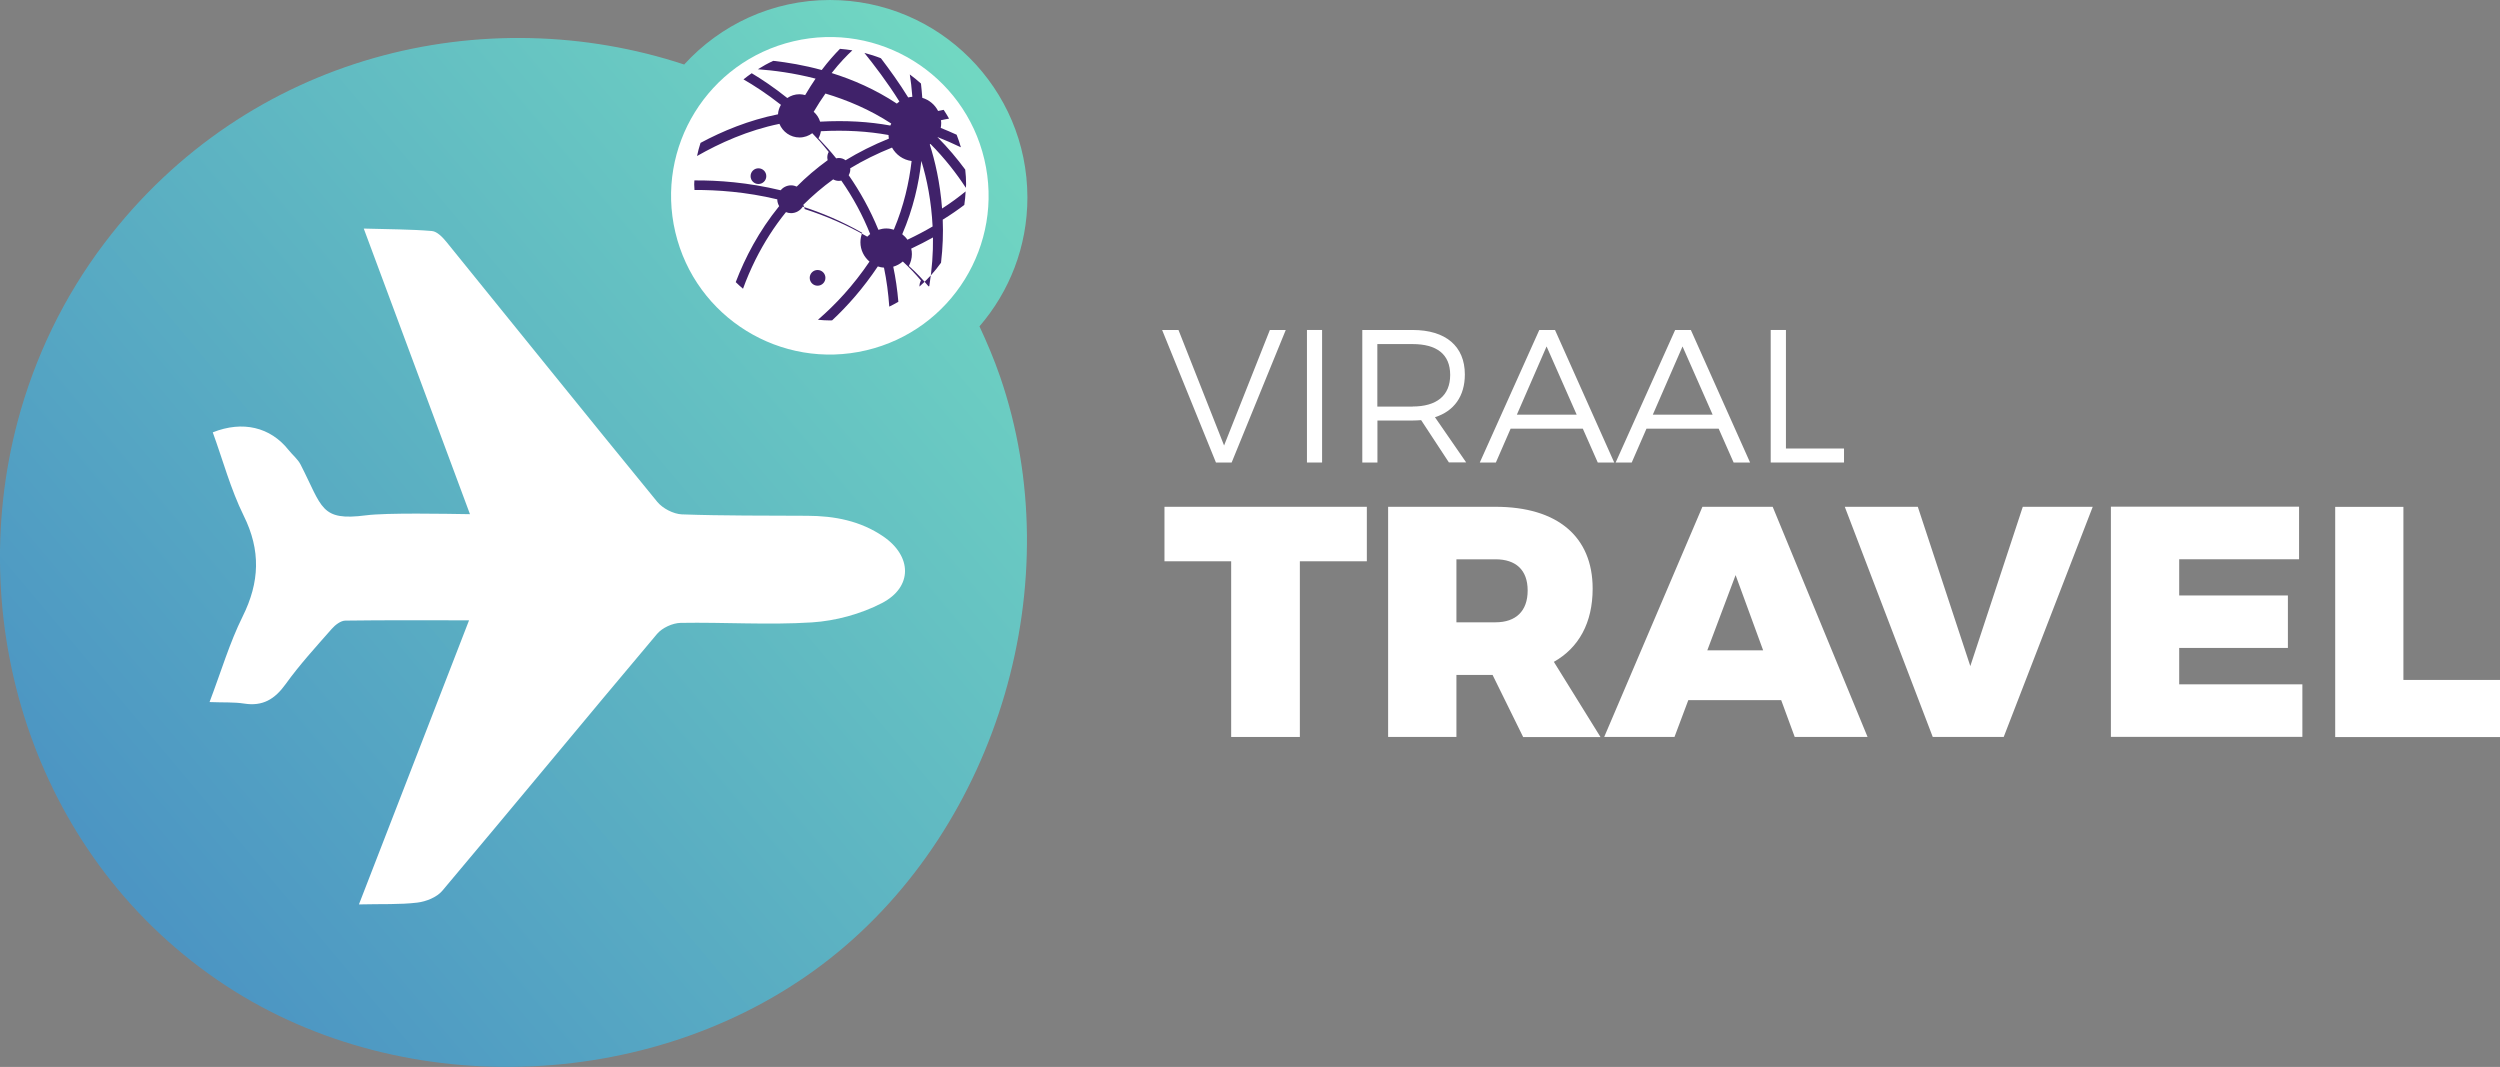
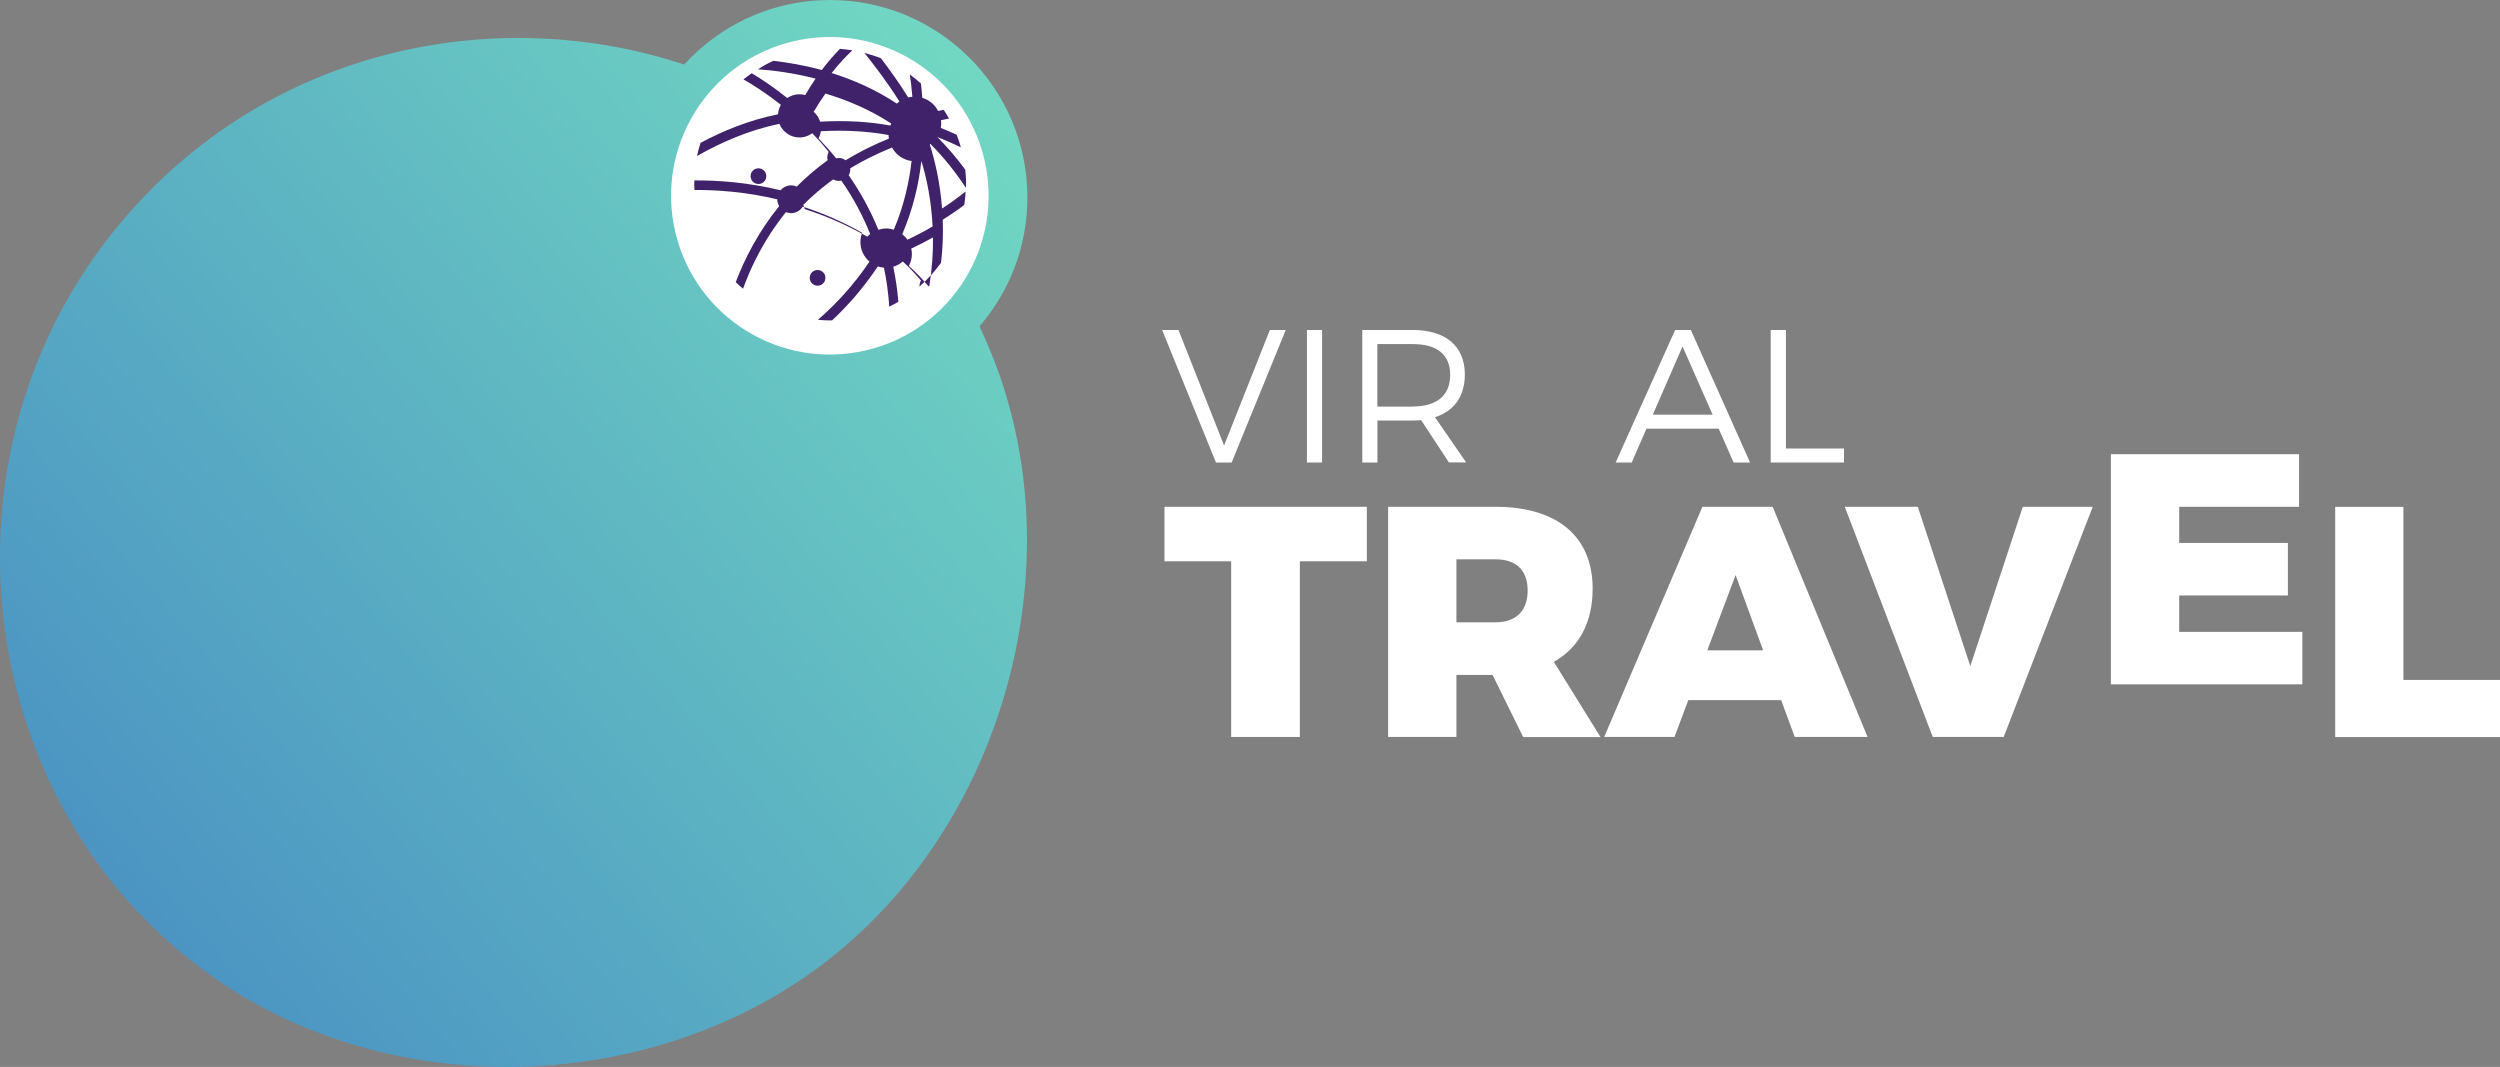
<svg xmlns="http://www.w3.org/2000/svg" id="Capa_2" data-name="Capa 2" viewBox="0 0 264.26 112.78">
  <rect x="0" y="0" width="264.26" height="112.78" fill="#808080" stroke="none" />
  <defs>
    <style>
      .cls-1 {
        fill: url(#Degradado_sin_nombre_6);
      }

      .cls-1, .cls-2, .cls-3 {
        stroke-width: 0px;
      }

      .cls-2 {
        fill: #40226a;
      }

      .cls-3 {
        fill: #fff;
      }
    </style>
    <linearGradient id="Degradado_sin_nombre_6" data-name="Degradado sin nombre 6" x1="-17.19" y1="118.48" x2="107.73" y2="13.66" gradientUnits="userSpaceOnUse">
      <stop offset="0" stop-color="#4080c3" />
      <stop offset="1" stop-color="#71d7c2" />
    </linearGradient>
  </defs>
  <g id="TEXTS">
    <g>
      <g>
        <g>
          <path class="cls-3" d="M124.57,34.88l4.82,12.21,4.84-12.21h1.68l-5.72,14.01h-1.66l-5.69-14.01h1.72Z" />
          <path class="cls-3" d="M139.75,34.88v14.01h-1.6v-14.01h1.6Z" />
          <path class="cls-3" d="M153.16,48.89l-2.94-4.48c-.28.02-.58.04-.9.04h-3.72v4.44h-1.6v-14.01h5.32c3.5,0,5.52,1.72,5.52,4.7,0,2.3-1.14,3.88-3.16,4.52l3.3,4.78h-1.82ZM149.31,42.97c2.54,0,3.98-1.14,3.98-3.34s-1.44-3.26-3.98-3.26h-3.72v6.61h3.72Z" />
-           <path class="cls-3" d="M167.3,45.31h-7.62l-1.56,3.58h-1.7l6.29-14.01h1.66l6.26,14.01h-1.74l-1.58-3.58ZM166.66,43.83l-3.18-7.21-3.14,7.21h6.32Z" />
          <path class="cls-3" d="M181.66,45.31h-7.62l-1.56,3.58h-1.7l6.29-14.01h1.66l6.26,14.01h-1.74l-1.58-3.58ZM181.03,43.83l-3.18-7.21-3.14,7.21h6.32Z" />
          <path class="cls-3" d="M188.78,34.88v12.53h6.14v1.48h-7.75v-14.01h1.6Z" />
        </g>
        <g>
          <path class="cls-3" d="M144.48,53.57v5.76h-7.08v18.57h-7.26v-18.57h-7.05v-5.76h21.38Z" />
          <path class="cls-3" d="M161,77.9l-3.23-6.56h-3.82v6.56h-7.22v-24.33h11.35c6.52,0,10.27,3.13,10.27,8.65,0,3.61-1.46,6.25-4.1,7.74l4.93,7.95h-8.19ZM153.95,65.78h4.13c2.15,0,3.4-1.18,3.4-3.36s-1.25-3.3-3.4-3.3h-4.13v6.66Z" />
          <path class="cls-3" d="M188.28,74.01h-9.82l-1.46,3.89h-7.43l10.38-24.33h7.43l10.03,24.33h-7.7l-1.43-3.89ZM186.37,68.74l-2.91-7.95-2.99,7.95h5.9Z" />
          <path class="cls-3" d="M202.72,53.57l5.55,16.84,5.55-16.84h7.39l-9.41,24.33h-7.5l-9.3-24.33h7.7Z" />
-           <path class="cls-3" d="M243.02,53.57v5.55h-12.67v3.82h11.49v5.55h-11.49v3.85h13.02v5.55h-20.24v-24.33h19.89Z" />
+           <path class="cls-3" d="M243.02,53.57h-12.67v3.82h11.49v5.55h-11.49v3.85h13.02v5.55h-20.24v-24.33h19.89Z" />
          <path class="cls-3" d="M254.05,53.57v18.3h10.21v6.04h-17.42v-24.33h7.22Z" />
        </g>
      </g>
      <path class="cls-1" d="M103.54,34.49c3.15-3.66,5.06-8.4,5.06-13.61,0-11.53-9.35-20.88-20.88-20.88-6.11,0-11.59,2.64-15.4,6.82C51.34-.1,26.27,5.63,11.06,25.67c-4.36,5.75-7.41,12.17-9.19,18.85-5.81,21.87,2.01,46.54,21.99,59.66,19.03,12.49,46.02,11.23,63.89-2.87,17.87-14.11,25.38-39.95,17.97-61.48-.64-1.86-1.39-3.62-2.19-5.34Z" />
-       <path class="cls-3" d="M49.67,54.33c-3.76-10.11-7.39-19.87-11.22-30.17,2.71.08,4.97.07,7.21.26.54.05,1.12.65,1.52,1.14,7.43,9.16,14.82,18.35,22.29,27.48.57.7,1.71,1.29,2.6,1.33,4.42.16,8.85.12,13.27.15,2.87.01,5.6.53,8.02,2.18,3.05,2.08,3.14,5.35-.14,7.05-2.24,1.16-4.9,1.88-7.41,2.04-4.61.29-9.25-.03-13.87.05-.85.02-1.94.52-2.49,1.17-7.6,9.02-15.1,18.13-22.7,27.15-.58.69-1.72,1.14-2.65,1.25-1.85.22-3.73.13-6.16.19,3.96-10.22,7.73-19.96,11.64-30.03-4.52,0-8.8-.03-13.07.03-.49,0-1.08.46-1.44.87-1.68,1.91-3.41,3.8-4.89,5.86-1.14,1.58-2.41,2.35-4.37,2.04-1.09-.17-2.21-.1-3.66-.16,1.23-3.24,2.12-6.27,3.5-9.05,1.8-3.62,1.93-6.98.11-10.65-1.38-2.8-2.2-5.87-3.27-8.81,3.17-1.26,6.09-.55,8,1.85.42.53.98.97,1.28,1.55,2.33,4.54,2.08,6,6.93,5.37,2.16-.28,8.4-.16,10.97-.12Z" />
      <g>
        <circle class="cls-3" cx="87.72" cy="20.69" r="16.78" transform="translate(-2.41 20.71) rotate(-13.28)" />
        <g>
          <path class="cls-2" d="M102.1,19.84c0-.12.02-.23.02-.35,0-.53-.03-1.05-.09-1.56-.84-1.14-1.81-2.3-2.95-3.45.83.33,1.66.69,2.49,1.09-.13-.45-.28-.9-.45-1.33-.56-.25-1.12-.5-1.68-.72.03-.17.05-.35.05-.53,0-.1-.02-.19-.03-.28.28-.07.58-.12.86-.17-.18-.32-.37-.63-.57-.93-.19.04-.4.08-.59.12-.34-.67-.94-1.17-1.67-1.39-.04-.55-.09-1.05-.14-1.51-.38-.34-.77-.66-1.18-.96.1.63.2,1.42.27,2.36-.15.01-.3.04-.44.07-.93-1.51-1.99-2.97-2.88-4.14-.57-.23-1.15-.41-1.75-.57.96,1.19,2.46,3.14,3.7,5.14-.09.07-.18.14-.27.22-2.27-1.5-4.64-2.53-6.89-3.23.85-1.09,1.62-1.87,2.19-2.4-.43-.07-.87-.12-1.31-.16-.56.57-1.22,1.3-1.93,2.24-1.86-.51-3.6-.8-5.12-.97-.57.26-1.11.56-1.63.89,1.66.12,3.78.39,6.1.99-.36.53-.73,1.11-1.1,1.74-.19-.05-.39-.09-.6-.09-.48,0-.92.15-1.29.4-1.4-1.12-2.69-1.98-3.76-2.62-.3.21-.59.42-.87.65,1.08.62,2.45,1.5,3.96,2.69-.18.3-.29.63-.31,1-3.09.62-5.88,1.78-8.19,3.02-.15.45-.27.92-.37,1.39,2.38-1.36,5.38-2.72,8.71-3.4.34.84,1.16,1.44,2.12,1.44.51,0,.97-.17,1.35-.45.27.28.55.58.82.88.32.36.62.73.92,1.1-.1.17-.15.37-.15.58,0,.1.02.2.04.29-1.21.88-2.3,1.81-3.27,2.79-.18-.08-.39-.13-.6-.13-.45,0-.84.21-1.11.52-3.44-.83-6.6-1.06-9.11-1.04,0,.14-.02.27-.02.41,0,.2.02.4.03.6,2.41-.01,5.45.2,8.75.99,0,.26.08.5.2.72-2.15,2.65-3.6,5.44-4.59,8.03.25.24.5.48.77.7.36-1,.8-2.03,1.32-3.08.92-1.83,1.99-3.5,3.22-5.02.17.07.35.11.54.11.52,0,.98-.28,1.24-.69,2.05.67,4.17,1.56,6.28,2.77-.12.31-.19.64-.19.99,0,.83.38,1.56.96,2.05-1.73,2.56-3.61,4.56-5.45,6.15.43.04.86.07,1.29.07.07,0,.14,0,.21-.01,1.64-1.53,3.29-3.4,4.83-5.7.21.07.43.12.65.13.28,1.34.46,2.71.56,4.12.33-.16.65-.33.96-.51-.11-1.29-.29-2.53-.54-3.71.38-.11.72-.3,1.01-.55.72.66,1.35,1.34,1.92,2.01-.1.18-.16.39-.16.61,0,0,0,.02,0,.03.85-.75,1.62-1.59,2.28-2.52.19-1.6.24-3.13.18-4.55.86-.53,1.61-1.05,2.28-1.56.07-.47.12-.95.14-1.43-.7.57-1.52,1.19-2.49,1.81-.21-2.77-.76-5.08-1.3-6.77.03-.02.05-.04.07-.06,1.53,1.54,2.75,3.12,3.73,4.62ZM87.26,9.89c2.27.68,4.67,1.68,6.95,3.17-.03.07-.07.14-.1.21-2.25-.41-4.67-.56-7.42-.41-.13-.41-.36-.77-.68-1.04.42-.71.83-1.35,1.24-1.93ZM86.51,14.63c.13-.23.22-.49.26-.76,2.64-.14,4.98.01,7.15.4,0,.13.02.25.04.38-1.68.68-3.2,1.45-4.58,2.29-.2-.15-.44-.24-.71-.24-.1,0-.19.02-.28.04-.61-.76-1.24-1.46-1.87-2.12ZM91.68,25.02c-2.22-1.28-4.45-2.22-6.62-2.92-.03-.16-.08-.31-.15-.45.98-.97,2.03-1.87,3.16-2.69.17.1.37.16.58.16.1,0,.19-.01.28-.03,1.25,1.79,2.26,3.67,3.05,5.65-.11.09-.21.18-.31.28ZM93.67,24.15c-.29,0-.56.06-.82.14-.88-2.15-1.96-4.07-3.14-5.77.1-.18.17-.38.17-.6,0-.05,0-.09-.01-.13,1.37-.83,2.85-1.56,4.42-2.19.42.76,1.17,1.3,2.07,1.42-.26,2.26-.82,4.75-1.88,7.26-.25-.08-.52-.13-.8-.13ZM98.22,30.25s-.05.02-.07.02c-.61-.73-1.29-1.46-2.08-2.16.2-.38.32-.8.32-1.25,0-.2-.02-.39-.07-.58.82-.39,1.59-.78,2.3-1.18.02,1.63-.1,3.36-.39,5.15ZM98.58,23.94c-.8.47-1.69.94-2.66,1.4-.15-.22-.34-.41-.55-.58,1.16-2.7,1.76-5.35,2.02-7.75.6,1.94,1.06,4.3,1.19,6.93Z" />
          <path class="cls-2" d="M81,18.62c0-.46-.37-.83-.83-.83s-.83.37-.83.83.37.83.83.83.83-.37.83-.83Z" />
          <path class="cls-2" d="M87.25,29.37c0-.46-.37-.83-.83-.83s-.83.37-.83.83.37.83.83.83.83-.37.83-.83Z" />
        </g>
      </g>
    </g>
  </g>
</svg>